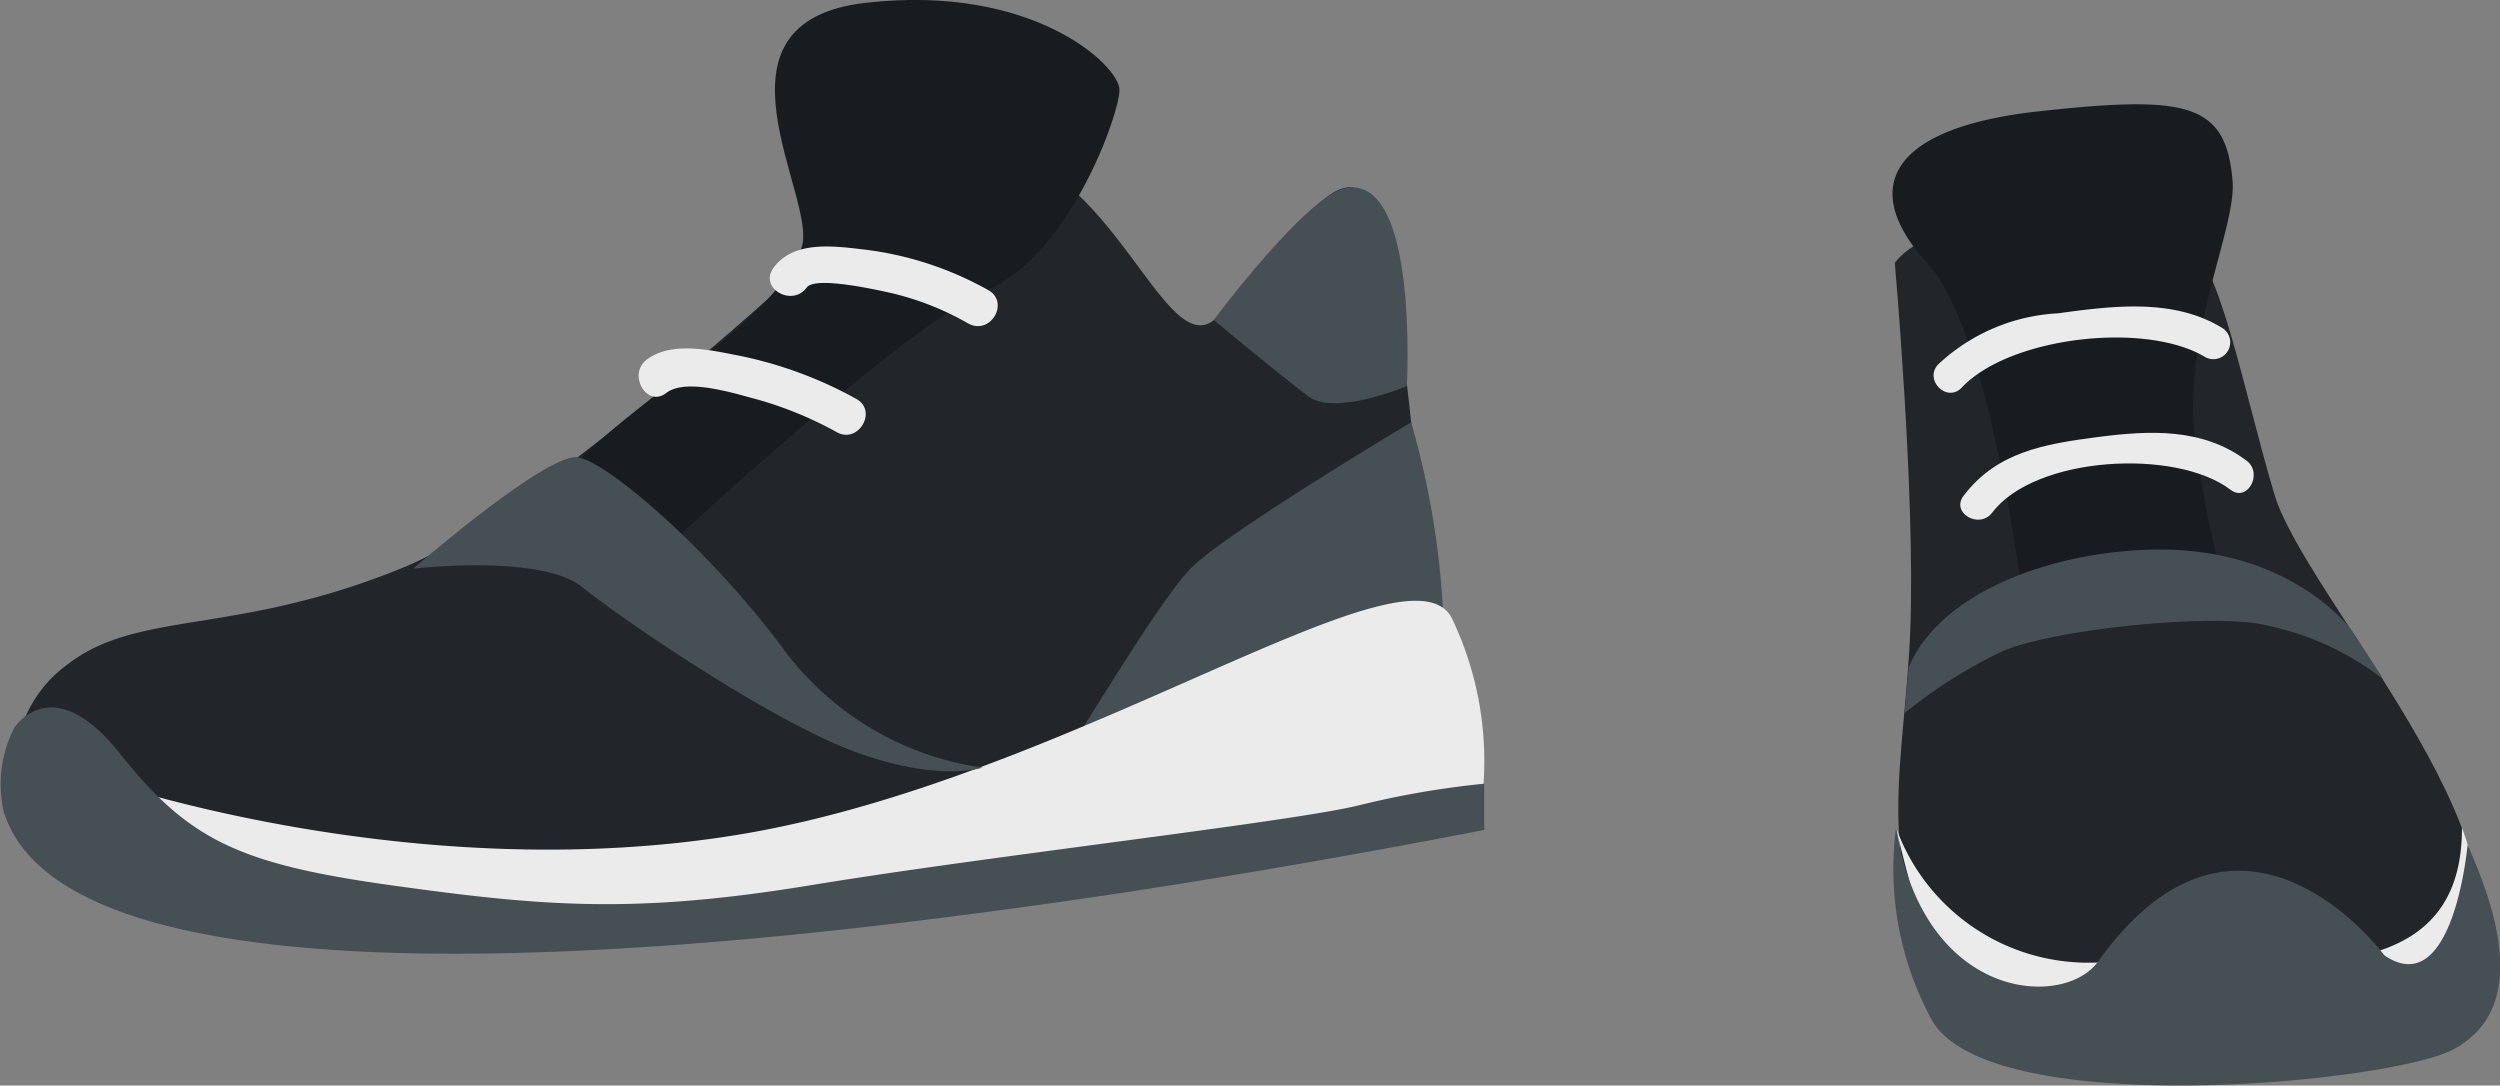
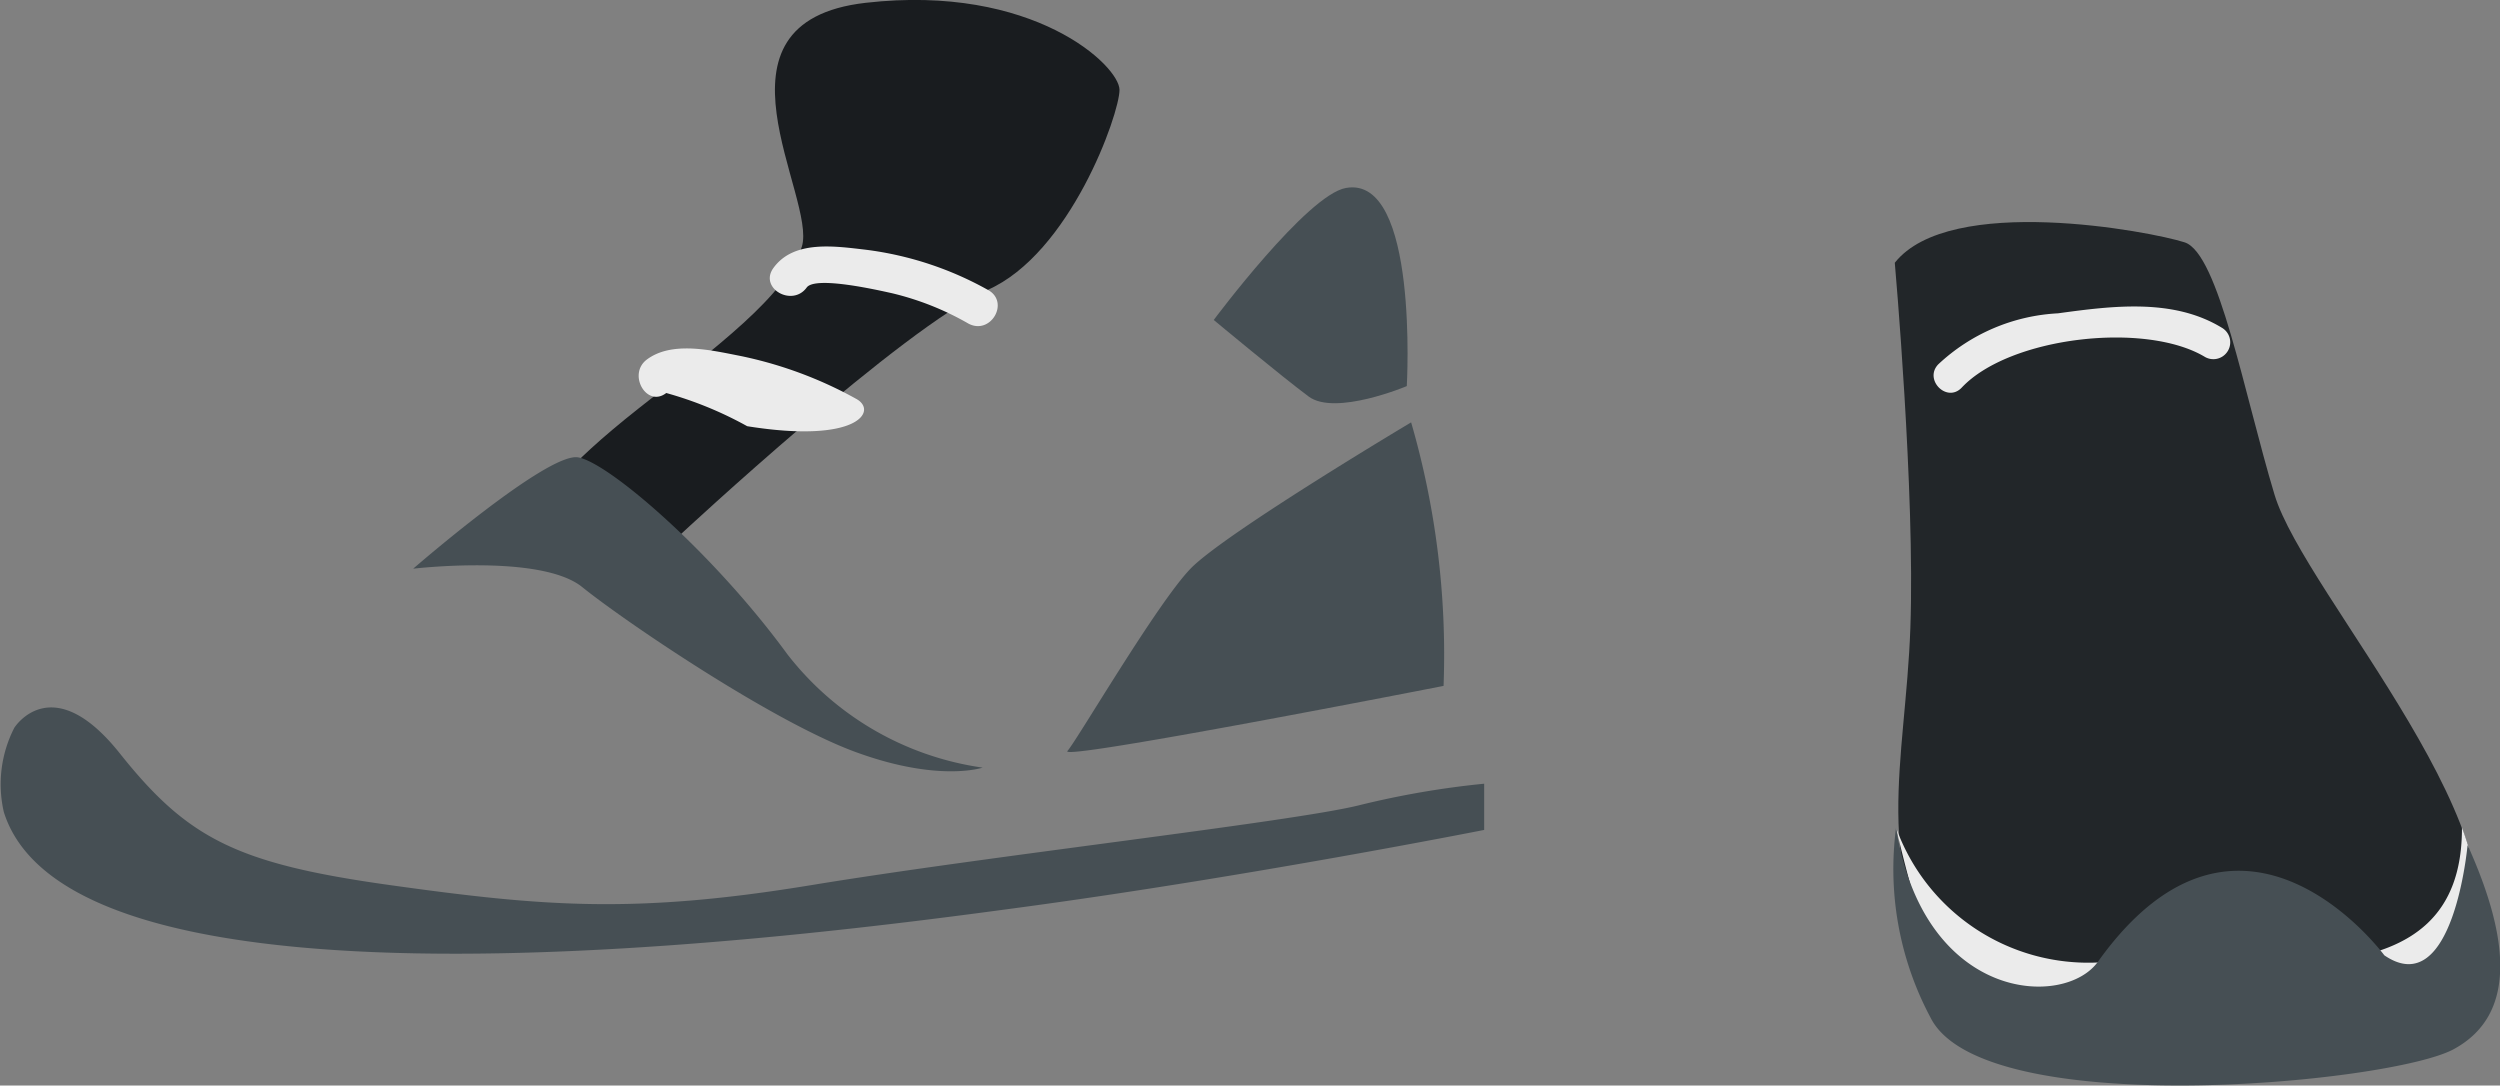
<svg xmlns="http://www.w3.org/2000/svg" viewBox="0 0 97.9 42.51">
  <rect x="0" y="0" width="97.9" height="42.51" fill="#808080" stroke="none" />
  <defs>
    <style>.cls-1{fill:#222629;}.cls-2{fill:#464f54;}.cls-3{fill:#ebebeb;}.cls-4{fill:#191c1f;}</style>
  </defs>
  <title>Schuhe</title>
  <g id="Ebene_2" data-name="Ebene 2">
    <g id="Ebene_28" data-name="Ebene 28">
-       <path class="cls-1" d="M36.19,6.23c-.5.19-13.86,13.32-20.41,16S5.45,23.87,2.67,26a5,5,0,0,0-2,5S16.53,34.57,28,33.7s14.36-5.55,18-6.3,8.94,0,9.57-1.27S55,10.51,53.7,8s-3.91,2.77-6.17,4.54S42.87,3.58,36.19,6.23Z" />
      <path class="cls-2" d="M55.26,16.54s-7.32,4.36-8.64,5.73S42.17,29,41.8,29.41s14.73-2.55,14.73-2.55A32.64,32.64,0,0,0,55.26,16.54Z" />
-       <path class="cls-3" d="M58.05,31.2a12.93,12.93,0,0,0-1.2-7C55.14,20.94,42,30.46,29.13,32.65s-25.2-2.11-25.2-2.11a3.82,3.82,0,0,0,1.52,4.29c2.39,1.51,10.68,1.86,16,2S58.05,31.2,58.05,31.2Z" />
      <path class="cls-2" d="M.56,28.5s1.47-2.34,4.13,1,4.57,4.32,10.58,5.16,9.58,1.14,16.51,0,18.77-2.47,21.42-3.12a34.54,34.54,0,0,1,4.92-.85V32.5s-9.08,1.8-17.9,3S2.88,40.46.15,31.8A4.85,4.85,0,0,1,.56,28.5Z" />
      <path class="cls-2" d="M47.53,12.53s2.68,2.23,3.72,3,3.84-.41,3.84-.41.48-8.27-2.38-7.76C51.19,7.62,47.53,12.53,47.53,12.53Z" />
      <path class="cls-4" d="M26.66,20.92s8.75-8.14,12-9.56,5.18-6.9,5.18-7.84S40.47-.64,33.9.11,32,7.74,31.4,9.66,28,13.63,25,16s-3.81,3.59-3.52,3.8S26.66,20.92,26.66,20.92Z" />
      <path class="cls-2" d="M16.18,22.27s5-.59,6.62.72,7.4,5.24,10.68,6.45,5,.62,5,.62a11.77,11.77,0,0,1-7.64-4.43c-2.92-4-7-7.51-8.2-7.72S16.18,22.27,16.18,22.27Z" />
-       <path class="cls-3" d="M33.53,15.62A16,16,0,0,0,29,13.94c-1.13-.22-2.68-.6-3.67.14-.77.58,0,1.9.76,1.31s2.61,0,3.52.24a14.58,14.58,0,0,1,3.17,1.3C33.62,17.39,34.38,16.08,33.53,15.62Z" />
+       <path class="cls-3" d="M33.53,15.62A16,16,0,0,0,29,13.94c-1.13-.22-2.68-.6-3.67.14-.77.58,0,1.9.76,1.31a14.58,14.58,0,0,1,3.17,1.3C33.62,17.39,34.38,16.08,33.53,15.62Z" />
      <path class="cls-3" d="M38.7,11.36a13.14,13.14,0,0,0-4.79-1.58c-1.21-.14-2.82-.39-3.62.71-.58.79.73,1.55,1.3.77.34-.47,2.87.12,3.33.22a11.19,11.19,0,0,1,3,1.19C38.79,13.14,39.55,11.84,38.7,11.36Z" />
      <path class="cls-1" d="M74.2,10.29s.8,9,.61,14.3-1.58,9.33,1.54,14c1.57,2.32,18.3,2.72,20.23-.65,2.84-4.94-6.32-14.62-7.51-18.57s-2.19-9.45-3.52-9.88S76.35,7.57,74.2,10.29Z" />
      <path class="cls-3" d="M74.25,32.41a8,8,0,0,0,7.92,5.28c6.15-.22,14.26,1.72,14.24-5.28a11,11,0,0,1,.71,3.52c-.18,1-1.91,4.83-7,4.43s-12.93-1-13.8-1.81S74.25,32.41,74.25,32.41Z" />
      <path class="cls-2" d="M74.25,32.41a12.36,12.36,0,0,0,1.35,7.44c2.05,4.09,18,2.58,20.48,1.24s2.21-4.32.55-8c0,0-.55,6.17-3.26,4.32,0,0-5.59-7.6-11.2.23C80.88,39.5,75.33,39.27,74.25,32.41Z" />
-       <path class="cls-4" d="M79.34,24.52s-1.21-11.3-3.88-14.23S74,5,79.83,4.36s7.35-.34,7.6,2.75C87.57,9,85.36,13.32,86,17.51a40.55,40.55,0,0,0,1.33,6.18Z" />
-       <path class="cls-2" d="M74.58,27.93a19.29,19.29,0,0,1,3.82-2.42c1.94-.86,8.4-1.55,10.45-1a11.11,11.11,0,0,1,4.49,2.1L92.1,24.69s-2.29-3.17-7.5-3.17c-3.94,0-8.57,1.55-9.86,4.62Z" />
-       <path class="cls-3" d="M88,18.06c-1.73-1.32-3.83-1.21-5.89-.94s-3.92.58-5.22,2.3c-.5.67.62,1.31,1.12.66,1.68-2.23,7.2-2.53,9.34-.9C88,19.68,88.62,18.56,88,18.06Z" />
      <path class="cls-3" d="M87,12.83c-1.91-1.16-4.29-.85-6.41-.56a7.41,7.41,0,0,0-4.69,2c-.57.6.34,1.52.92.91,1.88-2,7.21-2.6,9.53-1.2A.64.64,0,0,0,87,12.83Z" />
    </g>
  </g>
</svg>